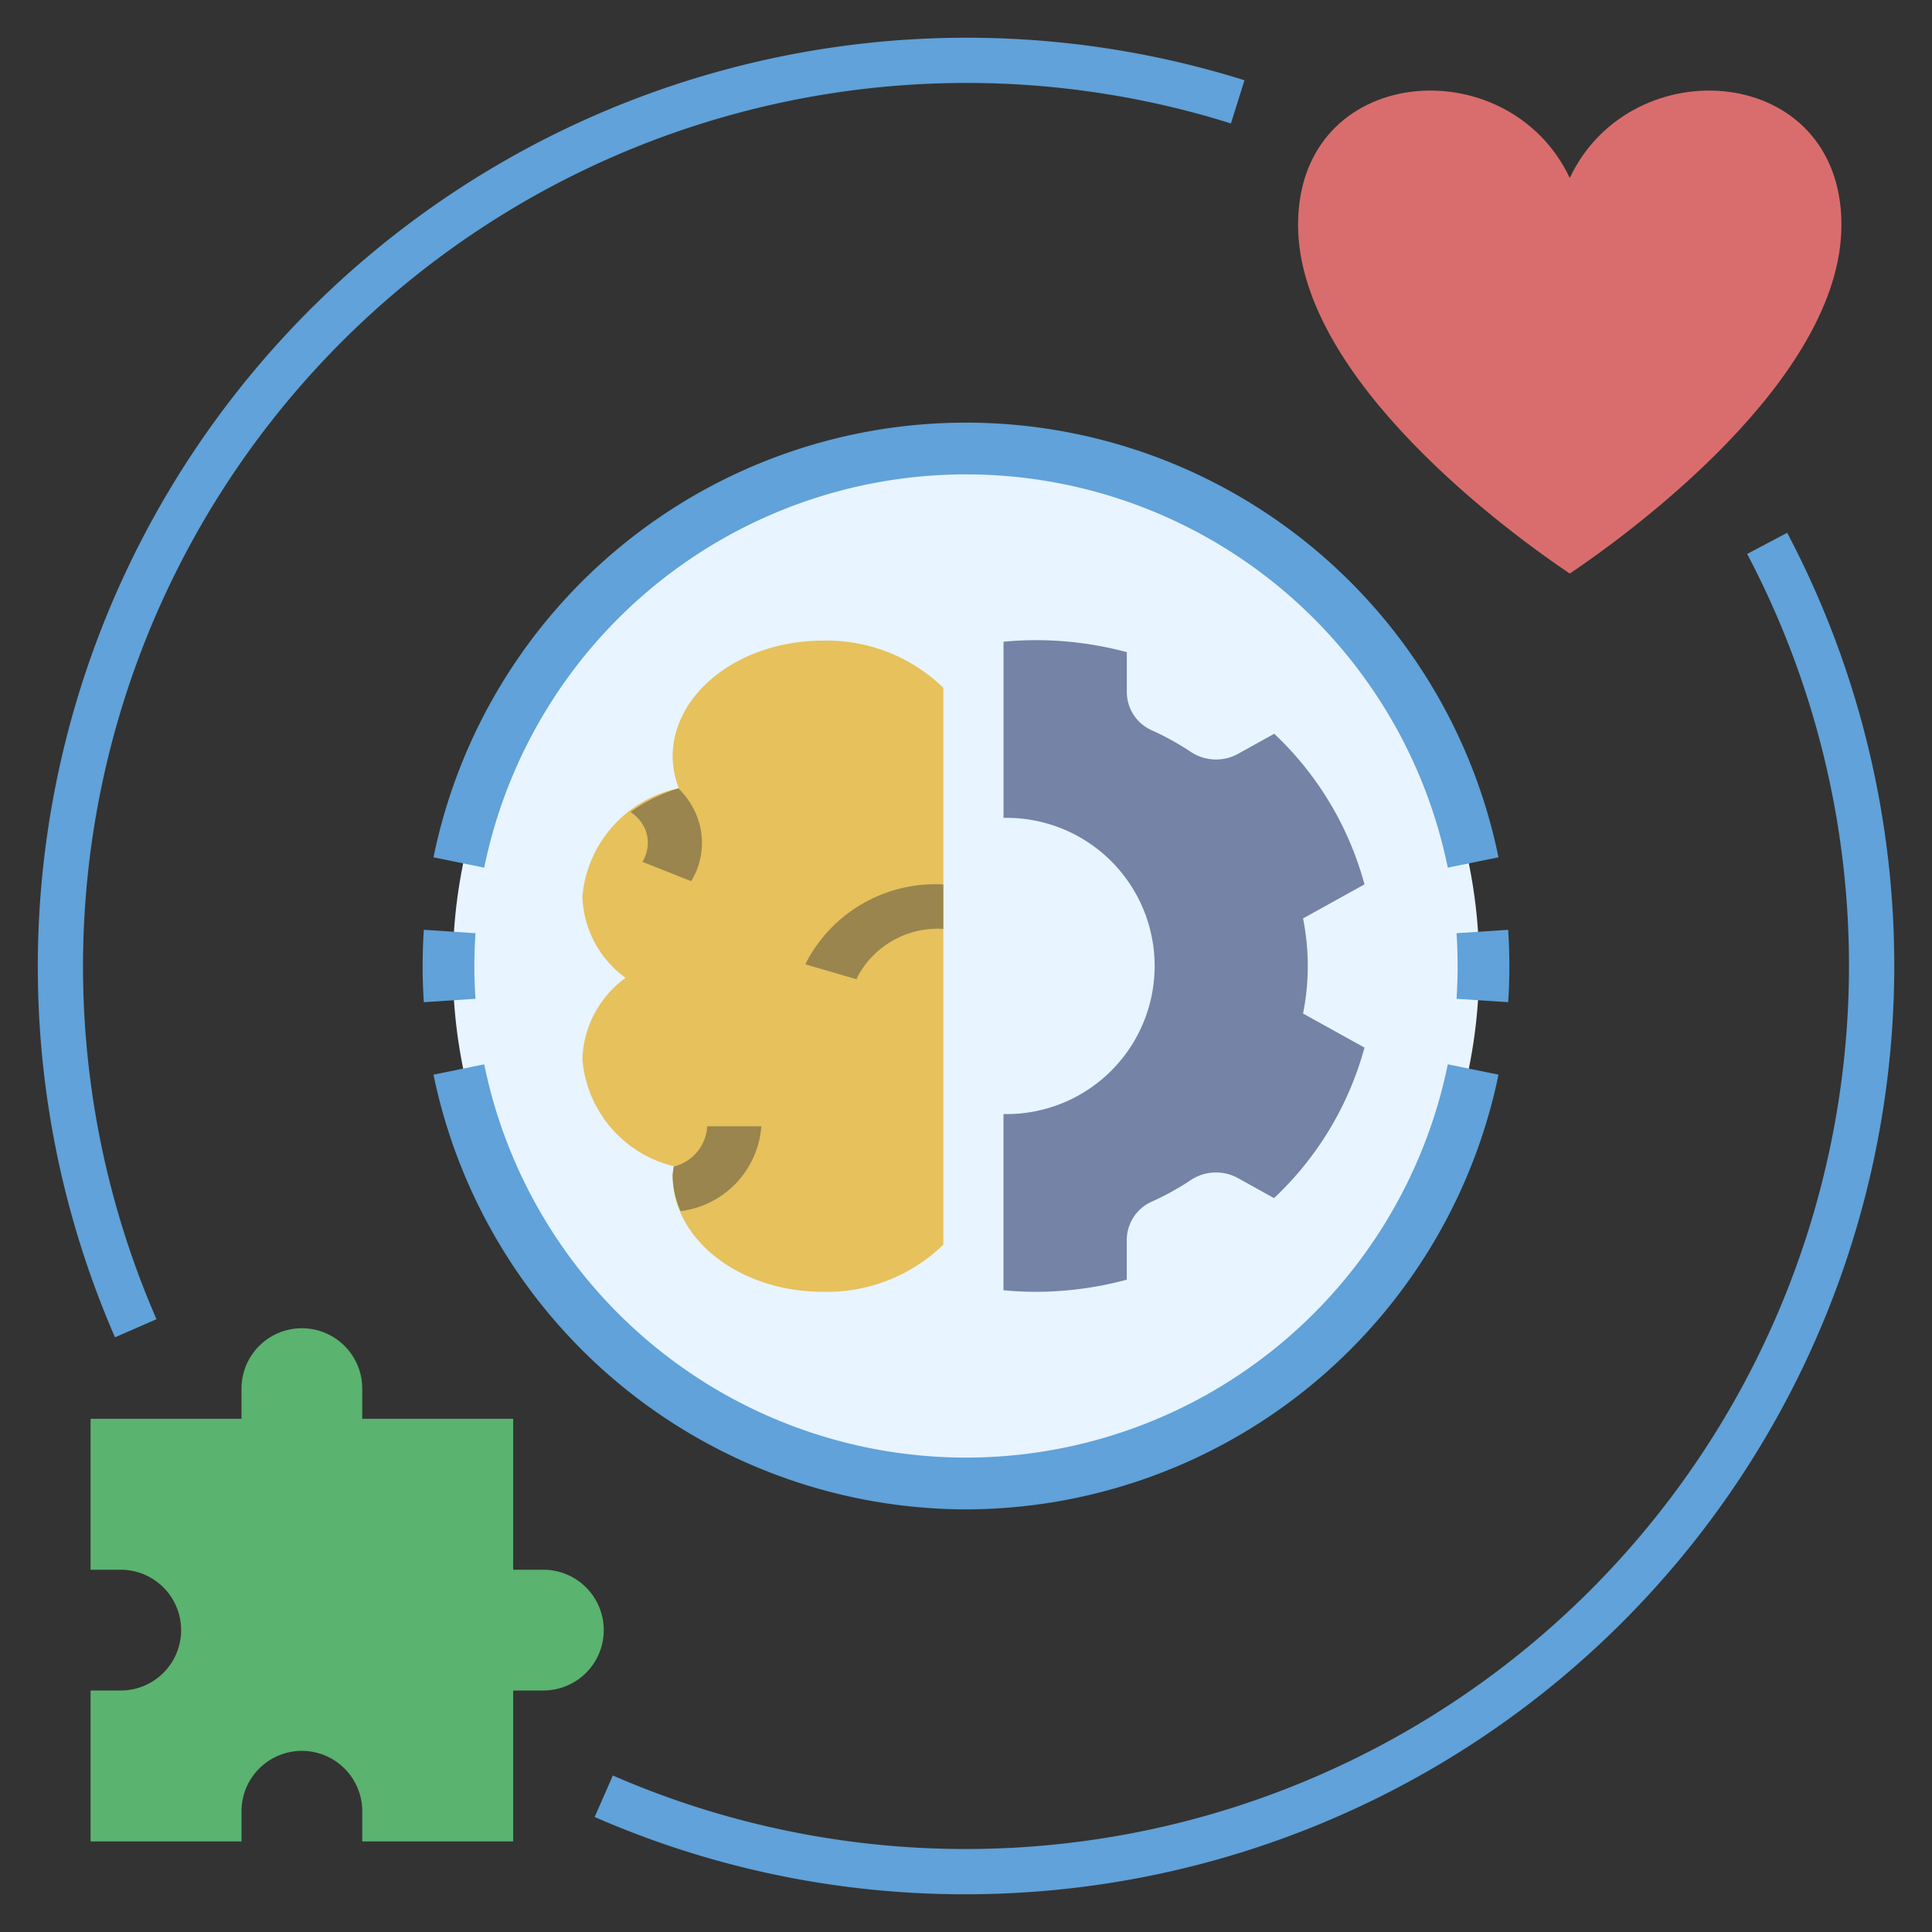
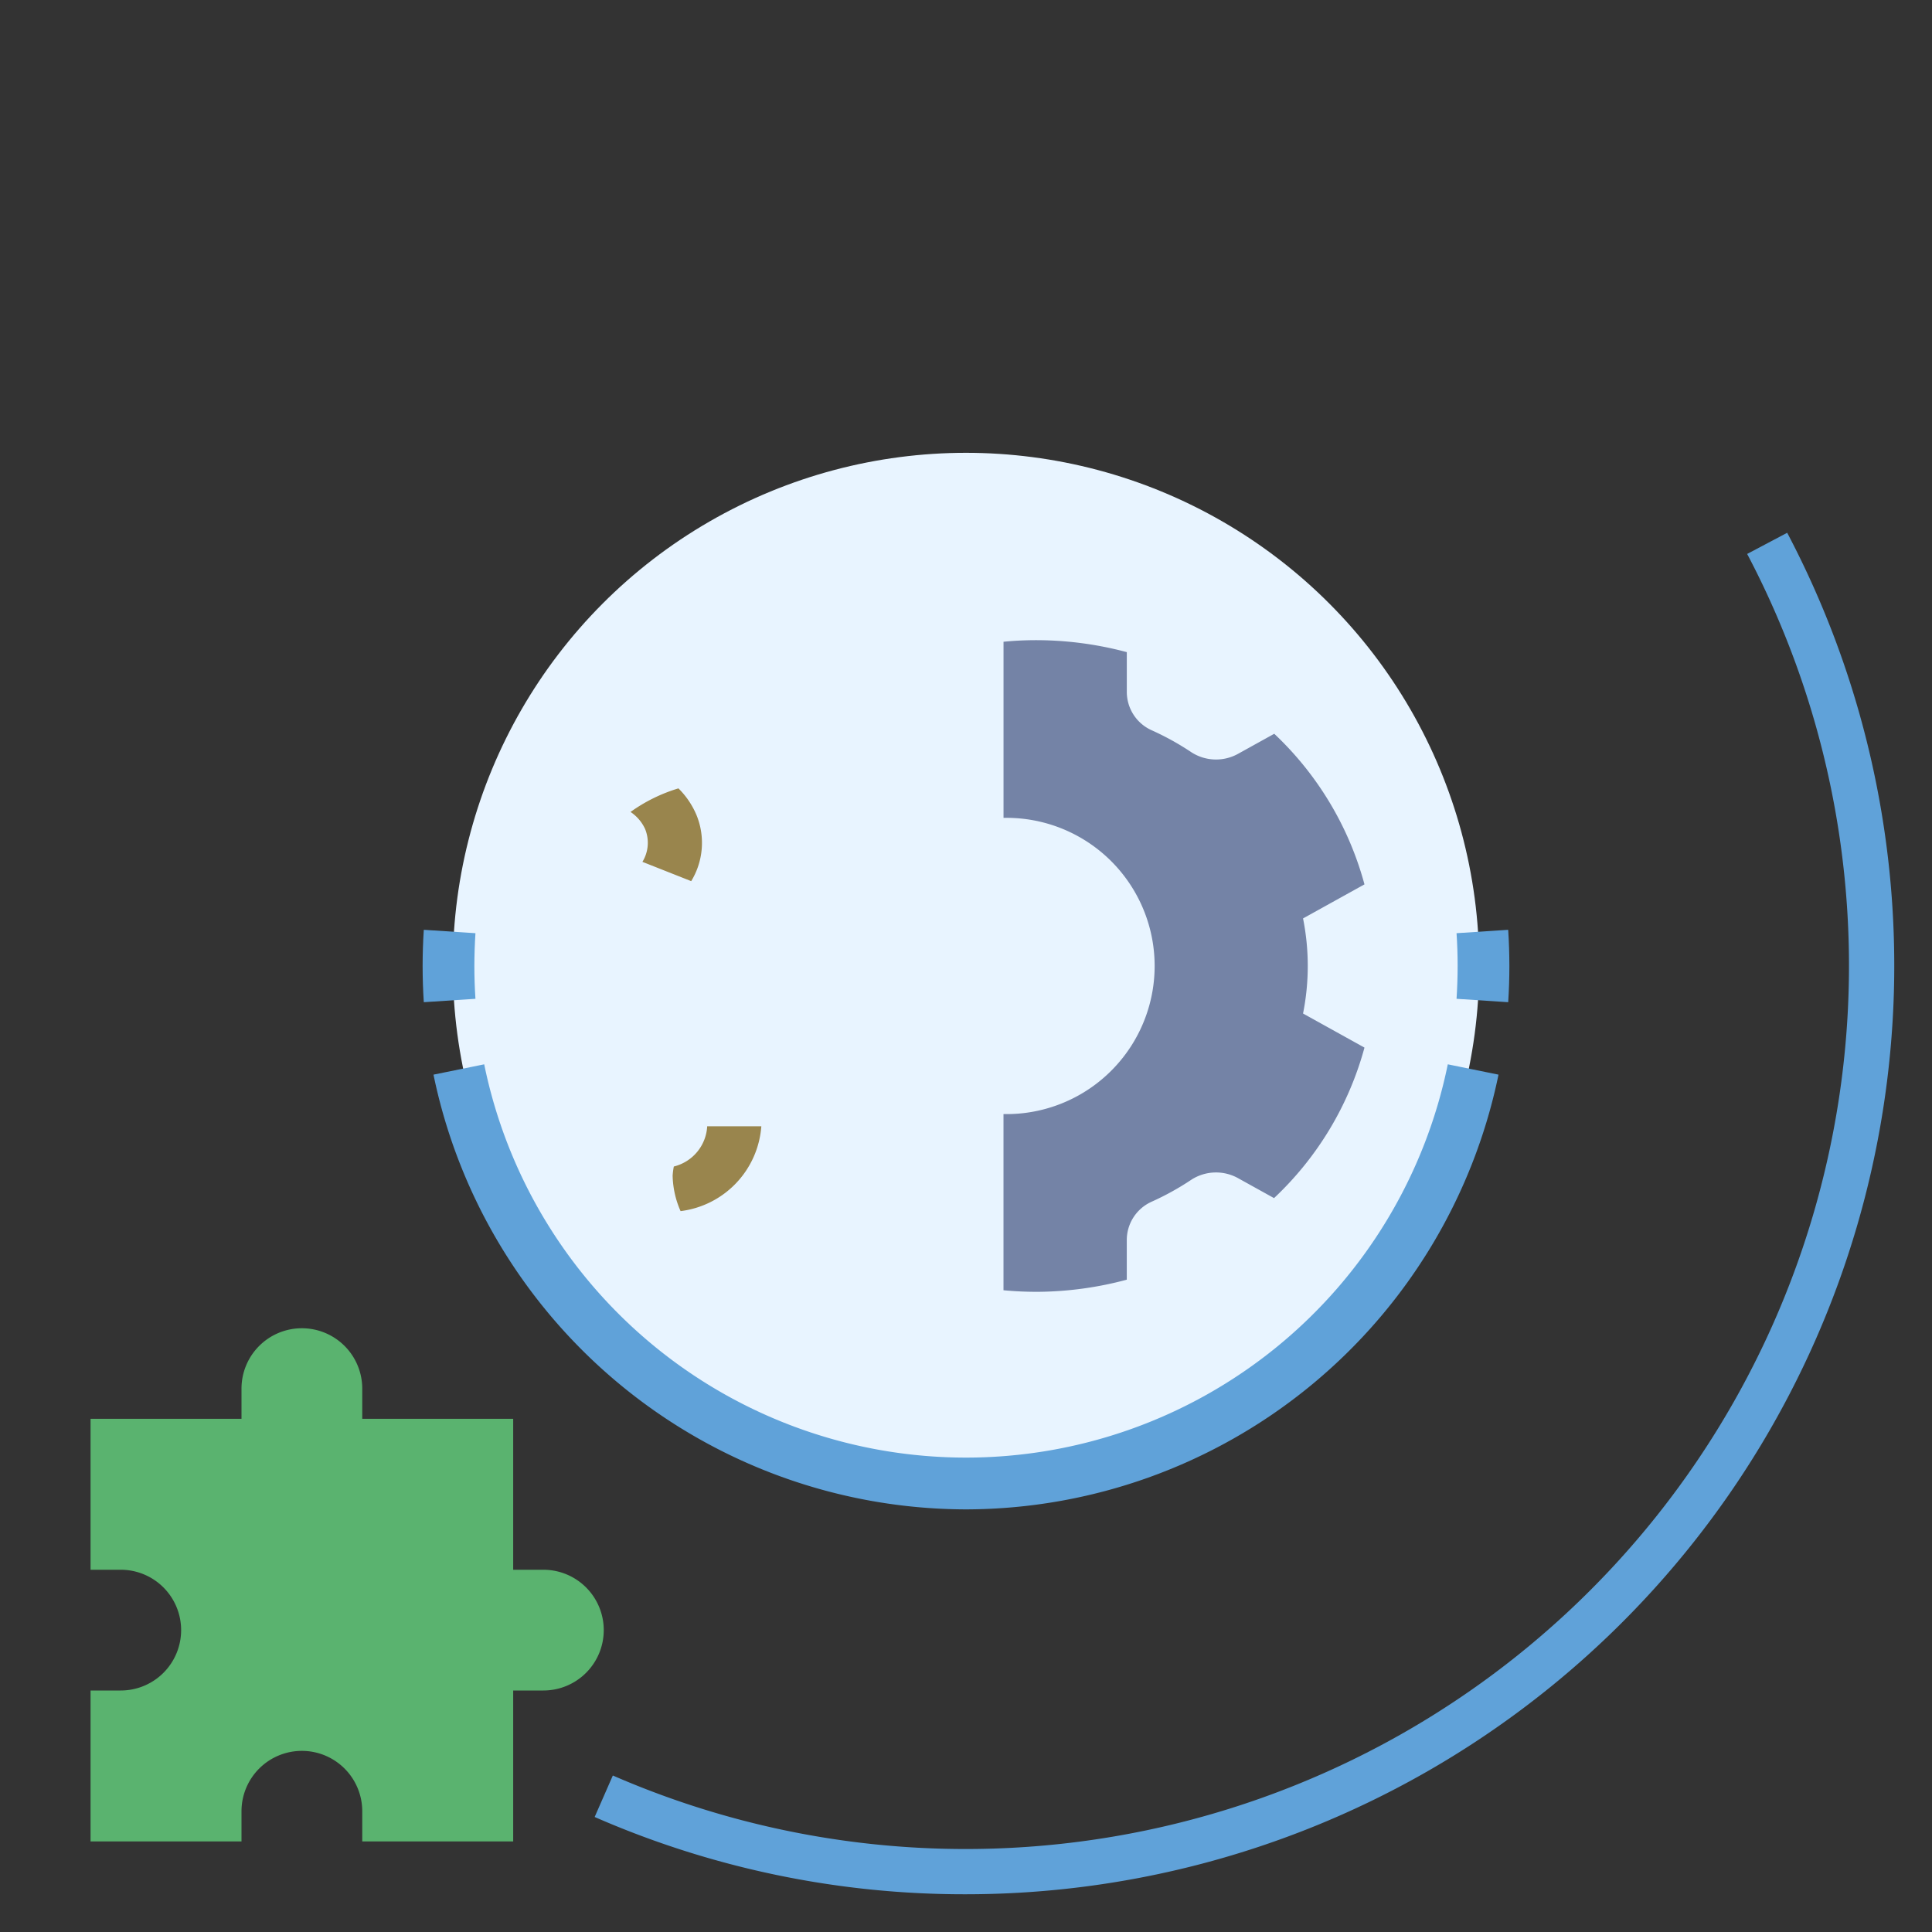
<svg xmlns="http://www.w3.org/2000/svg" id="Layer_1" height="512" viewBox="0 0 64 64" width="512" data-name="Layer 1">
  <rect x="0" y="0" width="64" height="64" fill="#333333" stroke="none" />
  <circle cx="32" cy="32" fill="#e8f4ff" r="17" />
-   <path d="m52 5.896c-2.037-4.322-9-3.808-9 1.553 0 5.133 7.086 10.266 9 11.551 1.914-1.286 9-6.419 9-11.551 0-5.36-6.963-5.875-9-1.553z" fill="#d96d6d" />
  <path d="m18 52h-1v-5h-5v-1a2 2 0 0 0 -2-2 2 2 0 0 0 -2 2v1h-5v5h1a2 2 0 0 1 2 2 2 2 0 0 1 -2 2h-1v5h5v-1a2 2 0 0 1 2-2 2 2 0 0 1 2 2v1h5v-5h1a2 2 0 0 0 2-2 2 2 0 0 0 -2-2z" fill="#5ab36f" />
-   <path d="m3.809 44.3a30.77 30.77 0 0 1 37.416-41.642l-.449 1.431a29.267 29.267 0 0 0 -35.592 39.611z" fill="#60a2d9" />
  <path d="m32 62.75a30.533 30.533 0 0 1 -12.301-2.56l.602-1.374a29.262 29.262 0 0 0 37.576-40.466l1.326-.701a30.761 30.761 0 0 1 -27.203 45.101z" fill="#60a2d9" />
-   <path d="m27.264 21.222c-2.751 0-4.982 1.725-4.982 3.852a3.025 3.025 0 0 0 .206 1.037 4.021 4.021 0 0 0 -3.195 3.586 3.457 3.457 0 0 0 1.43 2.696 3.457 3.457 0 0 0 -1.43 2.696 3.976 3.976 0 0 0 3.029 3.544 2.952 2.952 0 0 0 -.04.308c0 2.127 2.23 3.852 4.982 3.852a5.536 5.536 0 0 0 3.985-1.562v-18.447a5.536 5.536 0 0 0 -3.985-1.562z" fill="#e6c15c" />
  <path d="m22.474 26.116a5.366 5.366 0 0 0 -1.587.781 1.36 1.36 0 0 1 .483.565 1.207 1.207 0 0 1 -.089 1.088l1.616.639a2.433 2.433 0 0 0 .173-2.195 2.733 2.733 0 0 0 -.596-.878z" fill="#99854d" />
  <path d="m22.321 38.642a2.59 2.59 0 0 0 -.039.299 3.045 3.045 0 0 0 .263 1.179 3.06 3.06 0 0 0 2.675-2.811h-1.793a1.454 1.454 0 0 1 -1.105 1.333z" fill="#99854d" />
-   <path d="m28.374 32.439-1.69-.493.048-.111a4.82 4.82 0 0 1 4.517-2.536v1.472a3.01 3.01 0 0 0 -2.827 1.556z" fill="#99854d" />
  <path d="m33.242 36.906v5.835a11.413 11.413 0 0 0 1.231.051 11.653 11.653 0 0 0 2.853-.401v-1.301a1.393 1.393 0 0 1 .811-1.276 9.062 9.062 0 0 0 1.337-.74 1.507 1.507 0 0 1 1.556-.036l1.174.651a10.681 10.681 0 0 0 2.996-4.986l-2.035-1.129a8.012 8.012 0 0 0 0-3.15l2.035-1.128a10.681 10.681 0 0 0 -2.989-4.989l-1.18.654a1.507 1.507 0 0 1 -1.556-.036 9.069 9.069 0 0 0 -1.337-.74 1.393 1.393 0 0 1 -.811-1.276v-1.306a11.656 11.656 0 0 0 -3.141-.396q-.477.006-.943.052v5.834a4.907 4.907 0 1 1 0 9.812z" fill="#7483a6" />
  <g fill="#60a2d9">
    <path d="m32 50a18.048 18.048 0 0 1 -17.64-14.401l1.68-.342a16.29 16.29 0 0 0 31.92 0l1.68.342a18.048 18.048 0 0 1 -17.64 14.401z" />
    <path d="m49.961 33.199-1.711-.112q.035-.539.036-1.087 0-.548-.036-1.087l1.711-.112q.038.594.039 1.199 0 .604-.039 1.199z" />
-     <path d="m47.96 28.742a16.29 16.29 0 0 0 -31.92 0l-1.68-.342a18.004 18.004 0 0 1 35.279 0z" />
    <path d="m14.039 33.199q-.039-.594-.039-1.199 0-.604.039-1.199l1.711.112q-.035.539-.036 1.087 0 .548.036 1.087z" />
  </g>
</svg>